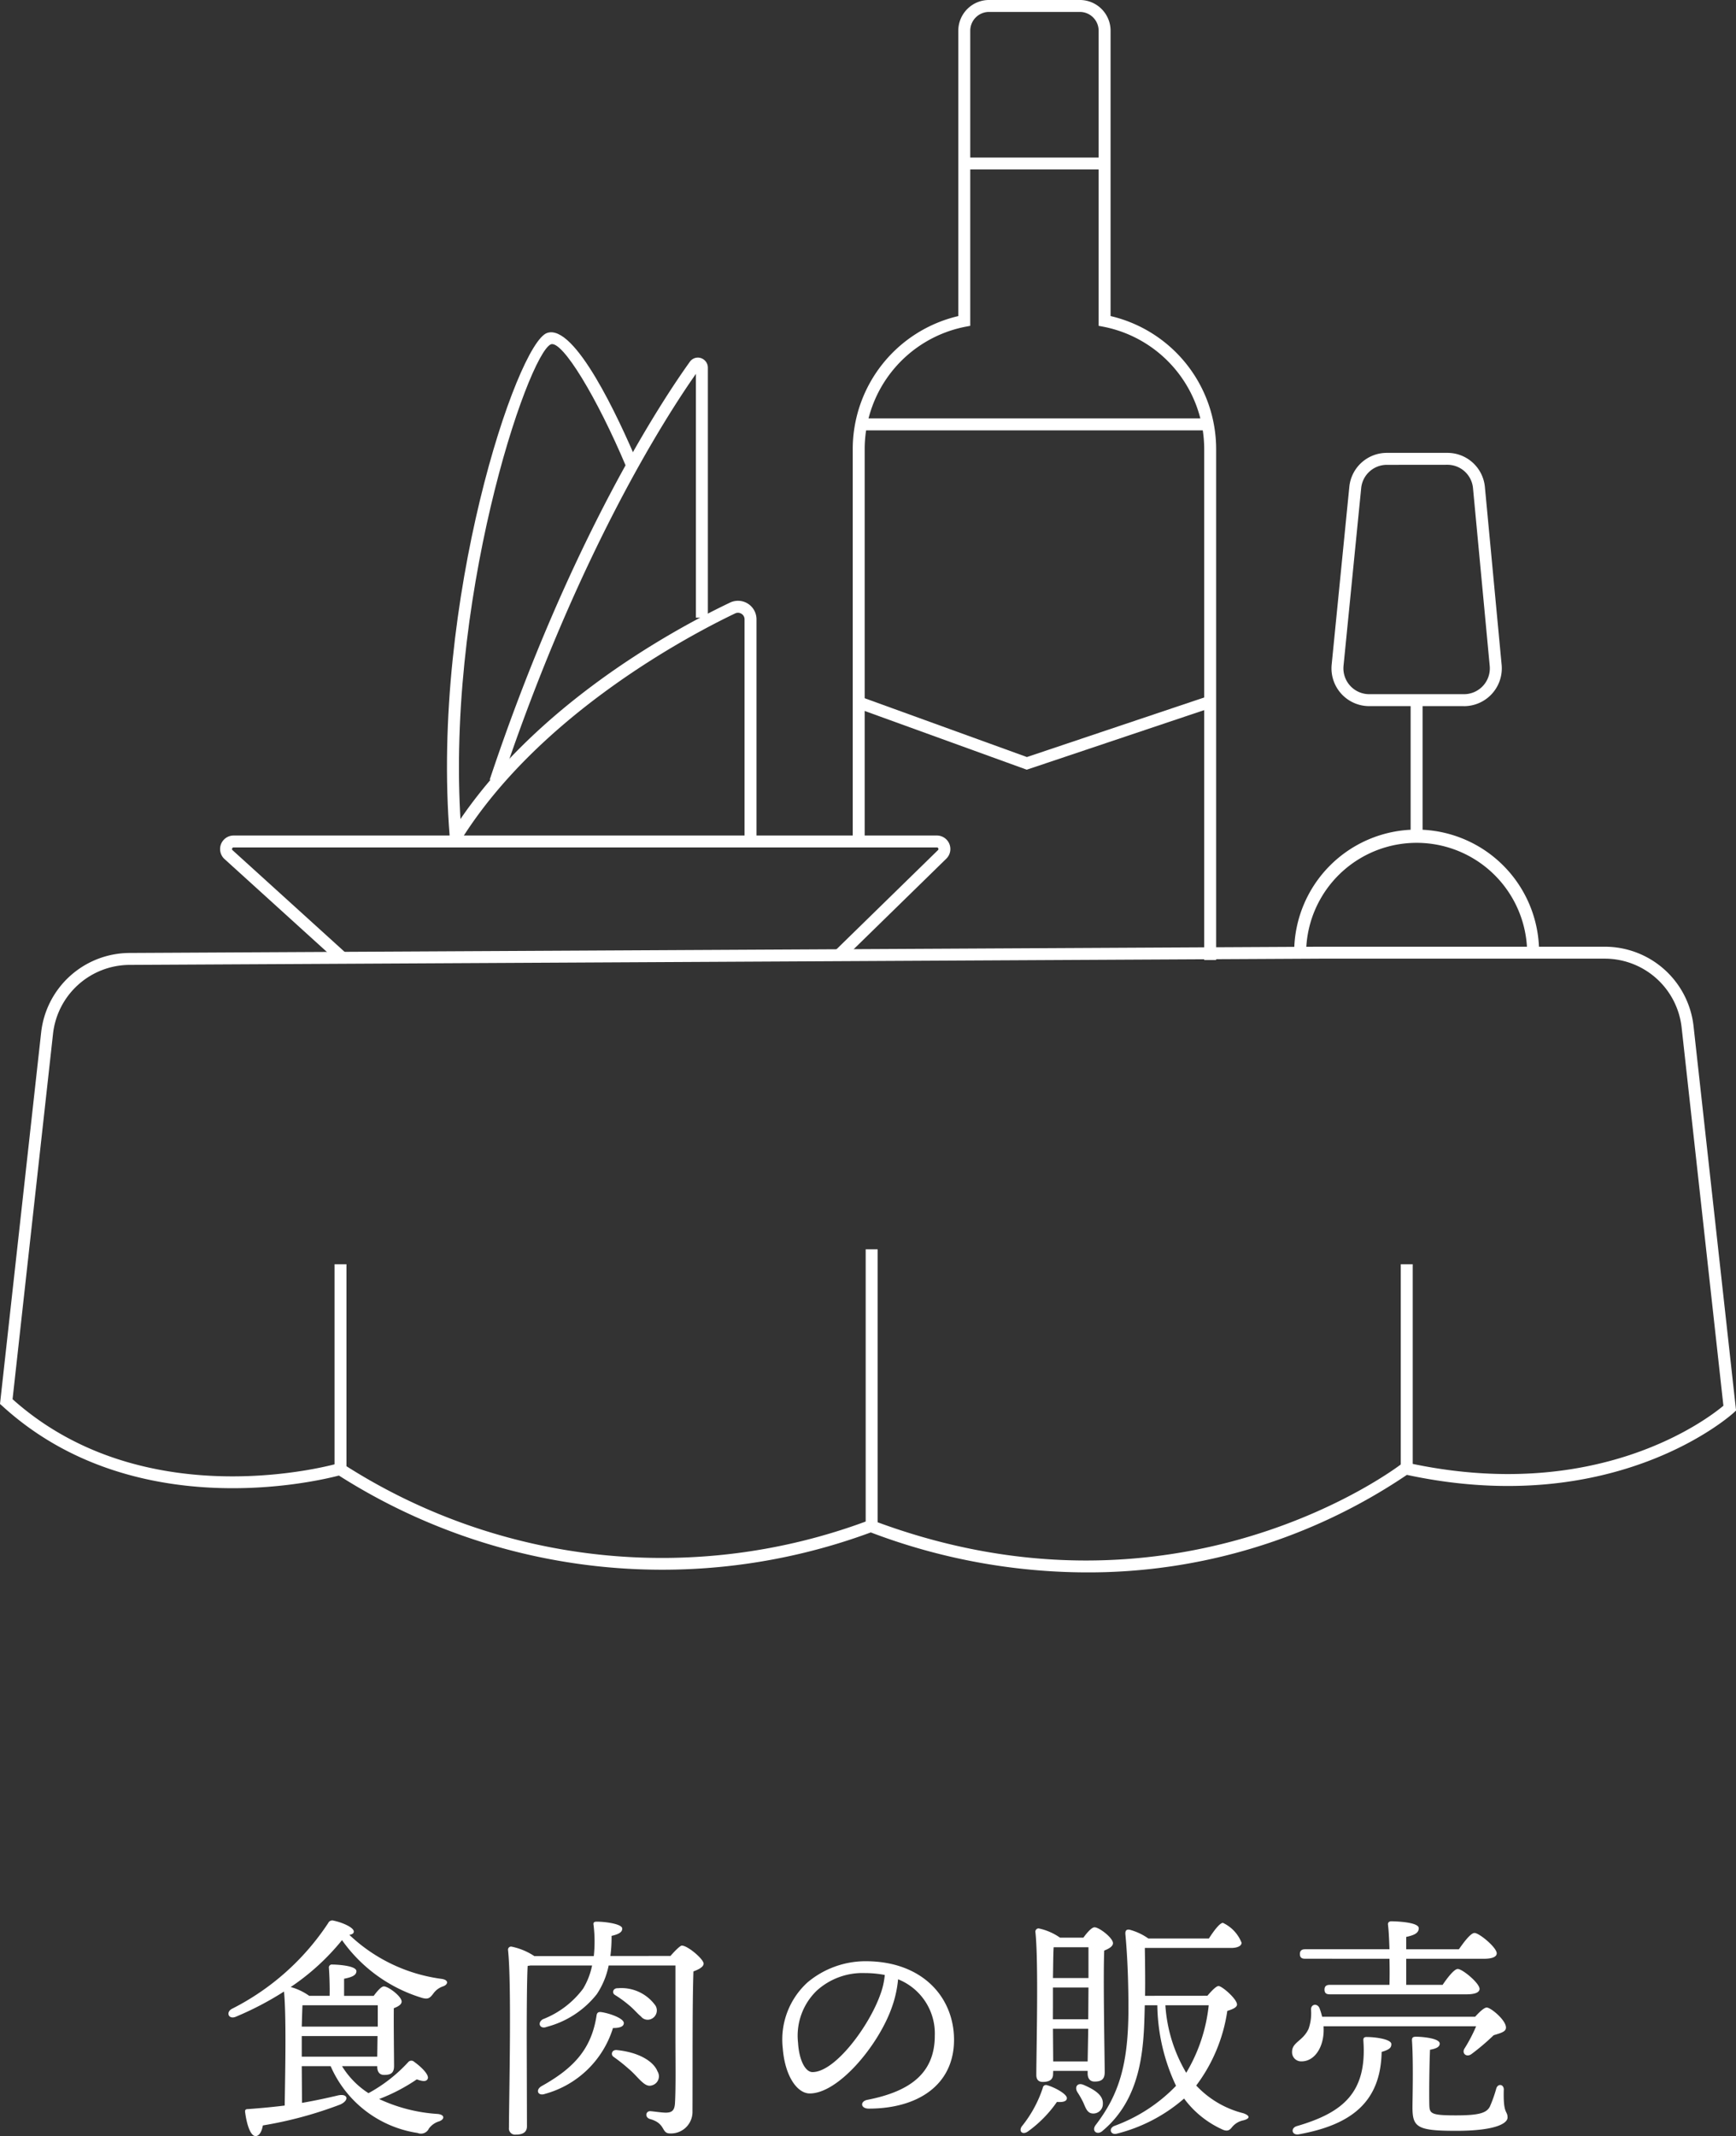
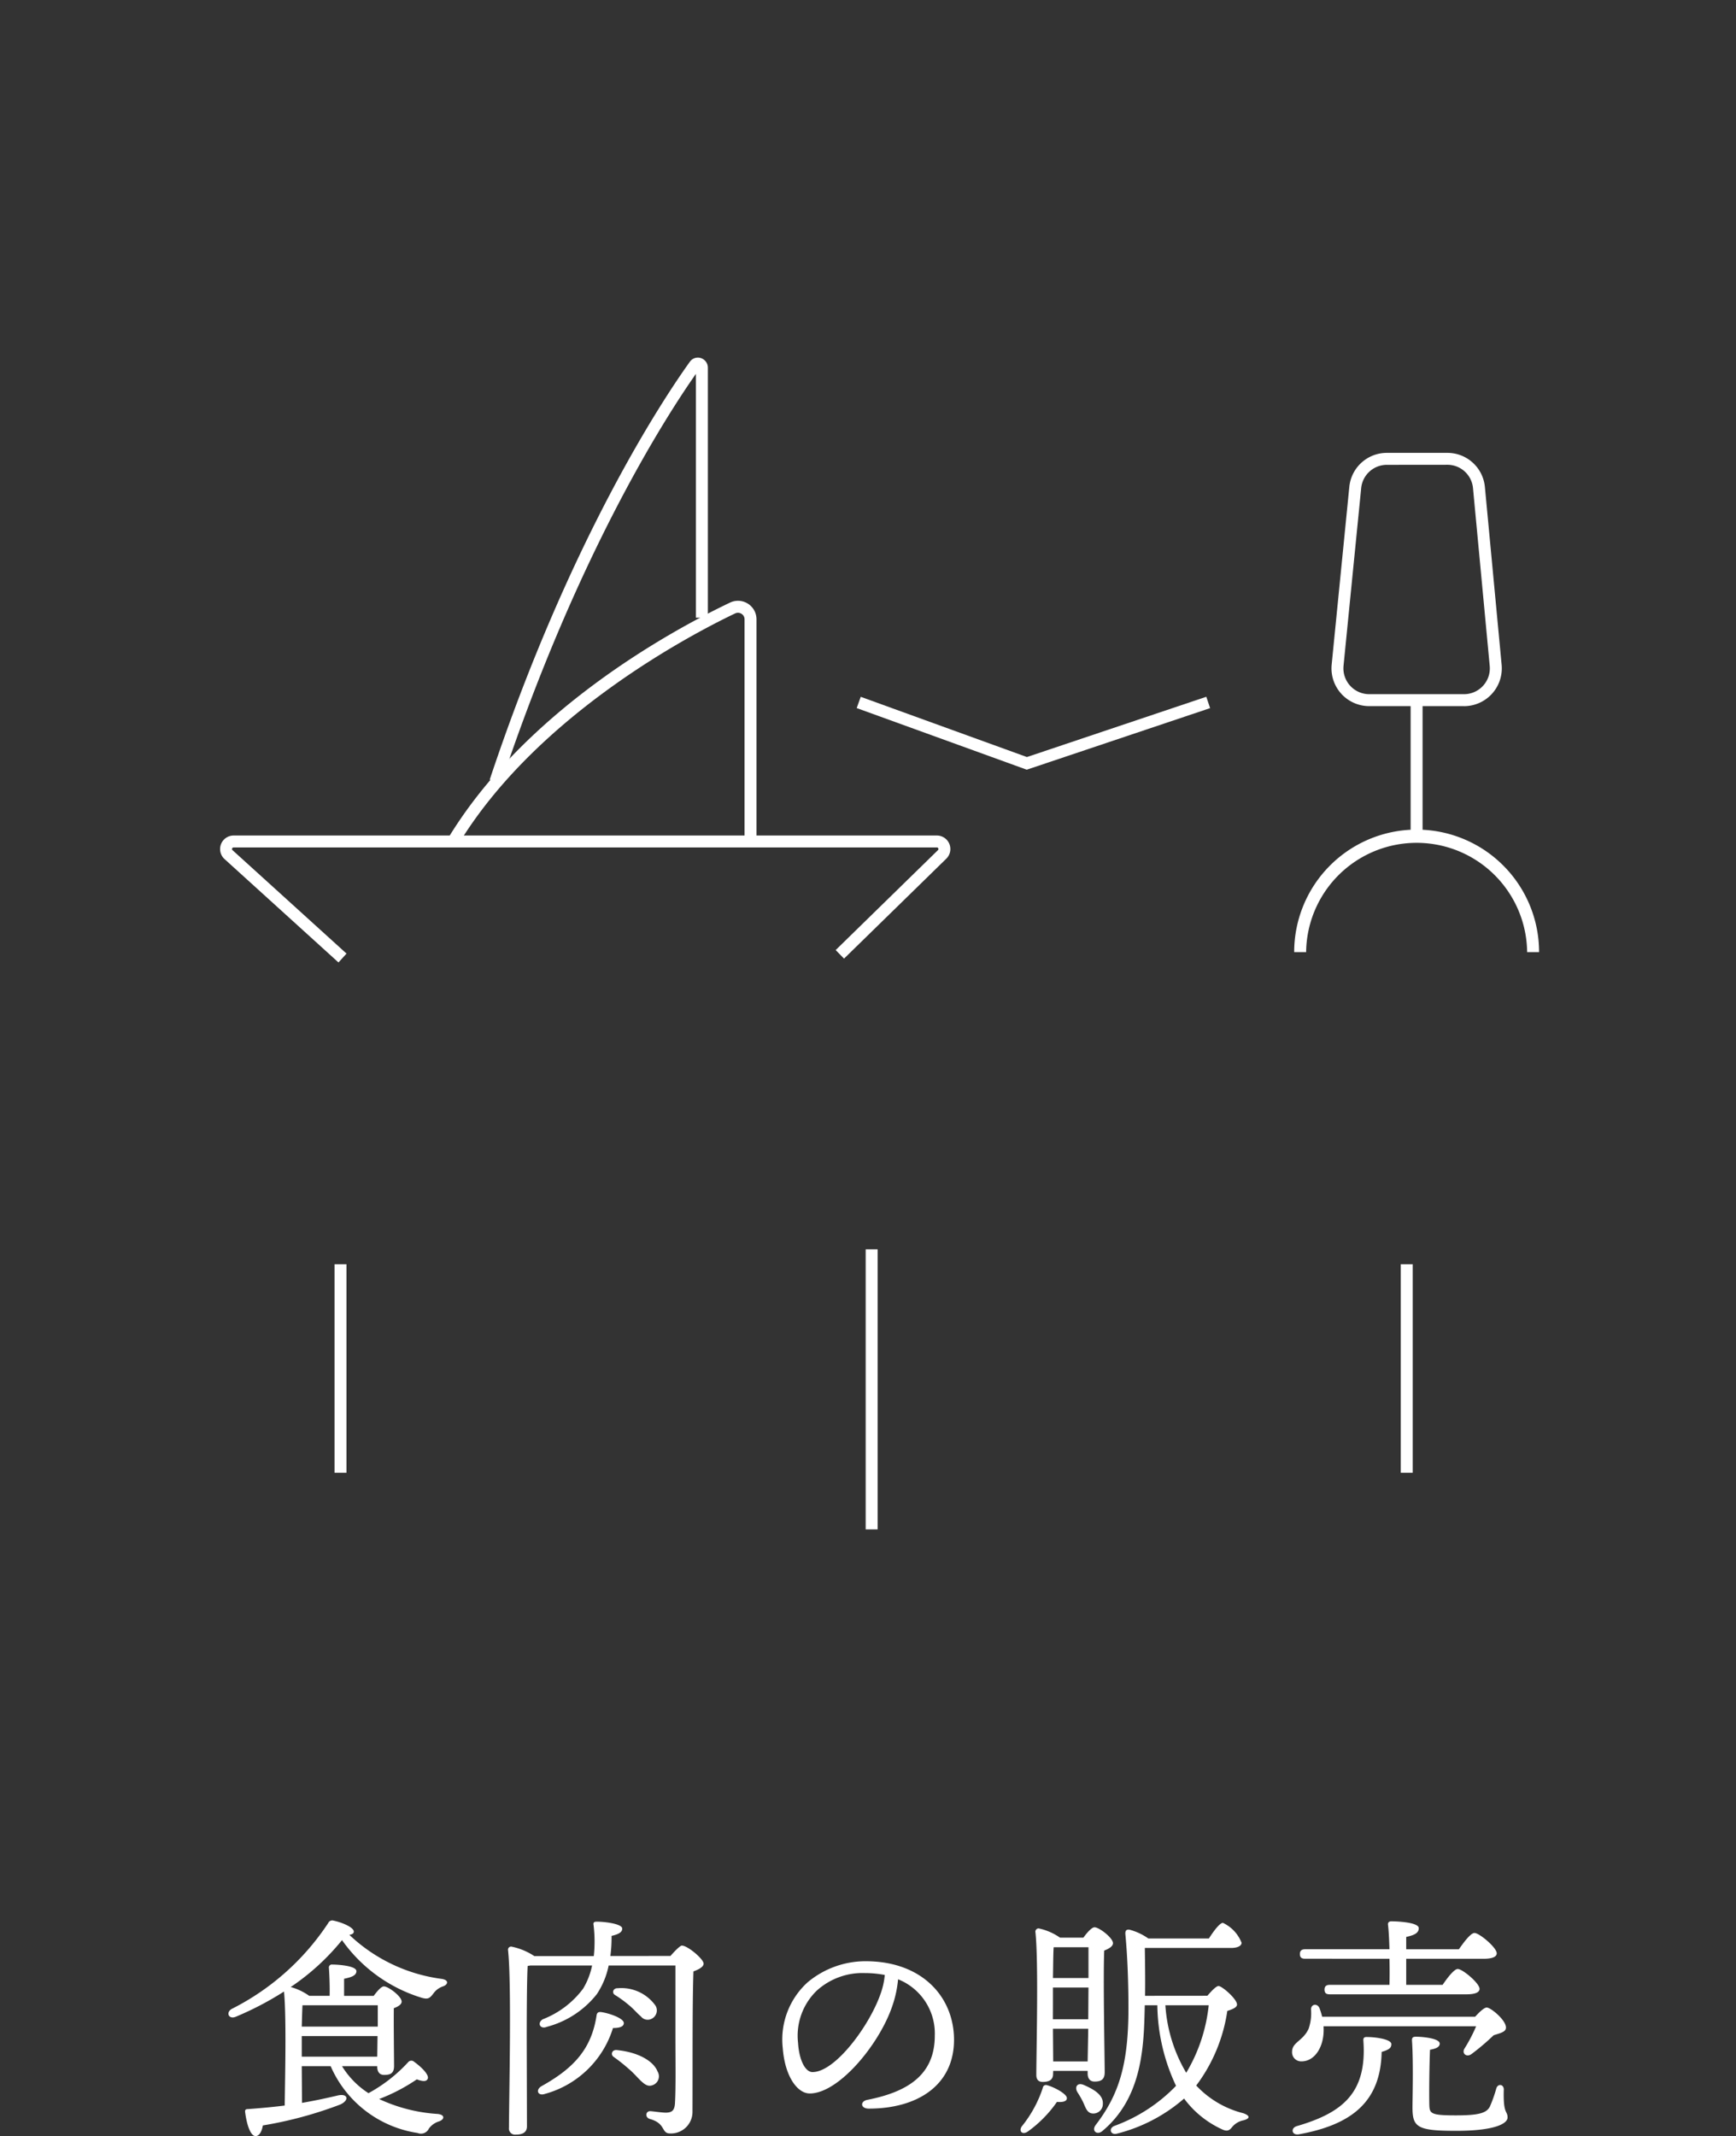
<svg xmlns="http://www.w3.org/2000/svg" width="117.296" height="144.277" viewBox="0 0 117.296 144.277">
  <rect x="0" y="0" width="117.296" height="144.277" fill="#333333" stroke="none" />
  <defs>
    <clipPath id="clip-path">
      <rect id="長方形_1732" data-name="長方形 1732" width="117.296" height="106.206" fill="none" />
    </clipPath>
  </defs>
  <g id="グループ_4686" data-name="グループ 4686" transform="translate(-999.565 -2130.488)">
    <path id="パス_6434" data-name="パス 6434" d="M5.6-4.128V-5.52h5.12L10.7-4.128ZM10.736-7.6v1.44H5.6c.016-.576.032-1.136.048-1.44ZM5.6-3.488H7.552a7.648,7.648,0,0,0,5.872,4.512.592.592,0,0,0,.768-.3A1.332,1.332,0,0,1,14.88.24c.368-.128.416-.448-.1-.5a10.955,10.955,0,0,1-3.952-1.008,12.291,12.291,0,0,0,2.544-1.328c.48.176.656.128.736-.032.128-.256-.416-.8-.912-1.152a.275.275,0,0,0-.4.016,10.361,10.361,0,0,1-2.688,2.1A5.735,5.735,0,0,1,8.32-3.488H10.7v.048c0,.256.1.544.464.544.432,0,.672-.112.672-.608,0-.528-.032-2.864-.016-3.9.272-.1.528-.24.528-.448,0-.352-.9-1.024-1.2-1.024-.176,0-.464.336-.688.64h-2V-9.392c.5-.1.832-.224.832-.512,0-.384-1.36-.448-1.632-.448a.2.2,0,0,0-.224.24c.032.48.064,1.232.048,1.872H6.1a3.9,3.9,0,0,0-1.248-.592A15.8,15.8,0,0,0,8.32-12a10.272,10.272,0,0,0,5.408,3.9c.416.112.528.016.768-.3a1.313,1.313,0,0,1,.656-.48c.32-.112.416-.416-.08-.5a11.188,11.188,0,0,1-6.256-2.976c.192-.032.3-.1.3-.224,0-.272-.752-.608-1.36-.736a.3.3,0,0,0-.368.16A16.92,16.92,0,0,1,.88-7.36c-.416.224-.24.72.24.544A21.3,21.3,0,0,0,4.4-8.528c.176,1.776.064,6.16.048,7.7q-1.152.144-2.5.24c-.128,0-.192.048-.176.192.112.88.368,1.616.7,1.632.272,0,.432-.336.5-.72A27.023,27.023,0,0,0,8.208-.9c.624-.288.512-.768-.176-.608-.672.16-1.472.336-2.416.5ZM27.36-6.4c0-.32-.96-.656-1.5-.736-.192-.032-.3.016-.336.192-.336,2.256-1.5,3.568-3.712,4.8-.448.256-.256.7.224.528a6.647,6.647,0,0,0,4.592-4.448C27.088-6.064,27.36-6.16,27.36-6.4ZM27.7-7.616c.336.272.592.592.816.768a.574.574,0,0,0,.688.176.629.629,0,0,0,.3-.9A2.828,2.828,0,0,0,26.96-8.752c-.336-.016-.416.32-.208.448A7.9,7.9,0,0,1,27.7-7.616Zm1.616,5.408a.632.632,0,0,0,.32-.928c-.24-.624-1.168-1.28-2.752-1.44-.336-.032-.432.32-.208.464a11.619,11.619,0,0,1,1.008.8c.384.32.656.672.9.88C28.832-2.208,29.04-2.1,29.312-2.208Zm-2.864-8.72a9.555,9.555,0,0,0,.08-1.36c.448-.1.72-.24.72-.48.032-.32-1.12-.48-1.728-.48-.176,0-.24.064-.208.224a9.214,9.214,0,0,1,.016,2.1H21.312a4.364,4.364,0,0,0-1.552-.64.209.209,0,0,0-.224.224C19.792-9.088,19.6-1.168,19.6.672a.414.414,0,0,0,.464.464c.512,0,.752-.192.752-.56L20.8-5.376c0-.592,0-3.888.064-4.88.064-.016.128-.016.176-.032h4.176a4.92,4.92,0,0,1-.608,1.568,6.179,6.179,0,0,1-2.72,2.064c-.4.24-.192.7.272.512a6.36,6.36,0,0,0,3.376-2.208,5.4,5.4,0,0,0,.8-1.936h4.512v4.816c0,1.44.032,3.488-.032,4.5-.032.464-.192.624-.624.624-.288,0-.912-.1-1.056-.1-.3,0-.368.416-.016.528,1.1.3.752.976,1.36.976A1.454,1.454,0,0,0,32-.368c.016-3.136-.016-7.136.064-9.52.352-.128.688-.3.688-.528,0-.3-1.072-1.216-1.472-1.216-.112,0-.48.368-.768.7ZM44.7-8.352c-.752,2.144-3.056,5.264-4.592,5.264-.464,0-.9-.752-.976-1.984A4.233,4.233,0,0,1,40.4-8.592a4.6,4.6,0,0,1,3.248-1.184,7.1,7.1,0,0,1,1.344.128A5,5,0,0,1,44.7-8.352ZM43.7-10.576a6.1,6.1,0,0,0-3.92,1.424A5.218,5.218,0,0,0,38.1-4.7c.144,1.888.976,3.056,1.824,3.056,1.92,0,4.592-3.184,5.52-5.744a7.716,7.716,0,0,0,.448-1.968,3.942,3.942,0,0,1,2.48,3.808c0,2.624-1.792,3.792-4.56,4.336-.5.1-.464.592.1.592,3.3,0,5.76-1.584,5.76-4.656C49.664-8.16,47.52-10.576,43.7-10.576Zm15.056-.944v2.08h-2.4c.016-.816.016-1.664.048-2.08Zm-2.4,3.872V-8.8h2.4l-.016,2.144H56.352Zm.016,3.84-.016-2.208h2.384L58.7-3.808Zm0,.64H58.7v.176c0,.256.1.544.464.544.432,0,.688-.128.688-.624,0-.928-.112-6.448-.032-8.224.288-.112.592-.272.592-.5,0-.352-.928-1.072-1.248-1.072-.192,0-.512.368-.752.7H56.832a3.89,3.89,0,0,0-1.44-.624.218.218,0,0,0-.224.224c.224,1.968.064,8.112.064,9.68,0,.3.144.464.432.464.48,0,.7-.176.7-.528Zm-.432.96a.216.216,0,0,0-.272.192A8.207,8.207,0,0,1,54.24.592c-.208.336.064.576.416.336a8.234,8.234,0,0,0,1.968-2c.432.032.672-.048.672-.256C57.3-1.616,56.432-2.08,55.936-2.208ZM59.728-.944c.032-.608-.608-.976-1.3-1.28C58-2.4,57.808-2.08,58-1.744a6.124,6.124,0,0,1,.4.7c.16.352.256.72.624.752A.643.643,0,0,0,59.728-.944ZM66.88-7.6a11.124,11.124,0,0,1-1.52,4.56A10.227,10.227,0,0,1,63.952-7.6Zm-4.3-.64c.016-1.088,0-2.08-.016-3.232H68.4c.368,0,.7-.112.7-.352a2.481,2.481,0,0,0-1.264-1.344c-.224.016-.624.56-.944,1.056H62.8a3.96,3.96,0,0,0-1.264-.592c-.208-.032-.3.048-.288.288.16,1.7.208,3.536.208,5.008,0,3.84-.656,5.856-2.208,7.888-.32.416.112.736.48.384,2.528-2.128,2.752-5.344,2.816-7.856L62.56-7.6h.848a13.108,13.108,0,0,0,1.264,5.44,11.022,11.022,0,0,1-4.144,2.7c-.448.16-.288.656.16.528A10.993,10.993,0,0,0,65.216-1.3a6.58,6.58,0,0,0,2.5,2.048c.4.208.56.112.736-.112a1.319,1.319,0,0,1,.768-.464c.432-.112.5-.3,0-.48a6.537,6.537,0,0,1-3.184-1.872,11.033,11.033,0,0,0,2.1-5.04c.368-.112.656-.24.656-.432,0-.368-1.008-1.248-1.248-1.248-.16,0-.48.336-.752.656Zm16.512-2.5c.016.608.016,1.232,0,1.76H75.056c-.208,0-.352.08-.352.32,0,.256.144.32.352.32H84.3c.608,0,.88-.144.88-.368,0-.384-1.152-1.344-1.472-1.344-.24,0-.688.576-1.024,1.072H80.224v-1.76H85.44c.624,0,.9-.144.9-.368,0-.4-1.184-1.376-1.5-1.376-.256,0-.7.592-1.056,1.1H80.224v-.832c.5-.112.848-.24.848-.592,0-.416-1.584-.464-1.856-.464-.144,0-.24.08-.224.224.048.368.08.976.1,1.664h-5.7c-.208,0-.352.08-.352.32,0,.256.144.32.352.32Zm5.856,4.56a10.549,10.549,0,0,1-.784,1.5c-.208.336.144.624.48.368a15.744,15.744,0,0,0,1.488-1.264c.448-.144.832-.224.832-.512.016-.5-1.024-1.36-1.3-1.36-.176,0-.512.32-.784.624H74.544a4.9,4.9,0,0,0-.176-.576c-.144-.352-.576-.288-.576.08a3.216,3.216,0,0,1-.16,1.3c-.384.848-1.12.9-1.12,1.568a.613.613,0,0,0,.64.64c.832,0,1.424-.848,1.488-1.92a4.185,4.185,0,0,0,0-.448Zm-7.36.72c-.224,0-.272.064-.256.272.24,3.472-1.36,4.832-4.48,5.744-.464.128-.368.64.112.56,3.648-.656,5.536-2.256,5.6-5.568.56-.16.656-.3.656-.528C79.216-5.312,78.128-5.456,77.584-5.456Zm9.232,3.568c0-.4-.416-.432-.512-.08a9.065,9.065,0,0,1-.432,1.216c-.224.432-.736.592-2.3.592-1.728,0-1.776-.128-1.792-.752-.016-.8,0-2.528.048-3.68.432-.08.656-.192.656-.416,0-.352-1.136-.464-1.6-.464-.224,0-.288.064-.272.288.1,1.472.032,3.936.032,4.432C80.64.64,80.944.88,83.6.88c2.688,0,3.472-.512,3.472-.9C87.072-.5,86.768-.208,86.816-1.888Z" transform="translate(1014.354 2273.533)" fill="#fff" />
    <g id="グループ_128" data-name="グループ 128" transform="translate(999.565 2130.488)">
      <g id="グループ_127" data-name="グループ 127" transform="translate(0 0)" clip-path="url(#clip-path)">
-         <path id="パス_6481" data-name="パス 6481" d="M73.364,81.887a41.314,41.314,0,0,1-14.528-2.7A40.679,40.679,0,0,1,22.9,75.346c-1.638.429-13.975,3.313-22.745-4.7L0,70.509,2.78,45.42a6.035,6.035,0,0,1,5.967-5.372l80.4-.421h19.282a6.03,6.03,0,0,1,6,5.375L117.3,70.954l-.148.139c-.077.071-7.943,7.247-22.093,4.207a38.447,38.447,0,0,1-21.69,6.587M58.813,78.321l.157.058c20.647,7.791,35.59-3.712,35.74-3.829l.148-.118.187.04c12.773,2.816,20.273-2.9,21.4-3.841l-2.822-25.542a5.225,5.225,0,0,0-5.2-4.656H89.146l-80.393.421a5.227,5.227,0,0,0-5.17,4.654L.849,70.189c9.019,8.069,21.869,4.372,22,4.334l.178-.053.155.1a39.764,39.764,0,0,0,35.482,3.818Z" transform="translate(0 24.319)" fill="#fff" />
        <rect id="長方形_1726" data-name="長方形 1726" width="0.807" height="18.918" transform="translate(58.491 84.383)" fill="#fff" />
        <rect id="長方形_1727" data-name="長方形 1727" width="0.807" height="14.086" transform="translate(94.646 85.391)" fill="#fff" />
        <rect id="長方形_1728" data-name="長方形 1728" width="0.807" height="14.086" transform="translate(22.603 85.391)" fill="#fff" />
-         <path id="パス_6482" data-name="パス 6482" d="M60.258,64.844h-.807V30.33a8.427,8.427,0,0,0-6.805-8.259l-.328-.063V2.075A1.269,1.269,0,0,0,51.051.807h-6.14a1.269,1.269,0,0,0-1.267,1.268V22.008l-.328.063a8.427,8.427,0,0,0-6.805,8.259V56.748h-.807V30.33a9.233,9.233,0,0,1,7.133-8.98V2.075A2.077,2.077,0,0,1,44.911,0h6.14a2.077,2.077,0,0,1,2.074,2.075V21.349a9.233,9.233,0,0,1,7.133,8.98Z" transform="translate(21.913 -0.001)" fill="#fff" />
-         <rect id="長方形_1729" data-name="長方形 1729" width="9.66" height="0.807" transform="translate(65.176 10.641)" fill="#fff" />
-         <rect id="長方形_1730" data-name="長方形 1730" width="23.791" height="0.807" transform="translate(58.11 28.261)" fill="#fff" />
        <path id="パス_6483" data-name="パス 6483" d="M17.214,43.546l-7.7-6.984a.914.914,0,0,1,.615-1.59H57.644a.913.913,0,0,1,.639,1.565l-6.91,6.75-.565-.578,6.91-6.749a.1.1,0,0,0,.024-.116.1.1,0,0,0-.1-.066H10.13a.1.1,0,0,0-.1.068.1.1,0,0,0,.027.118l7.7,6.983Z" transform="translate(5.656 21.462)" fill="#fff" />
        <path id="パス_6484" data-name="パス 6484" d="M19.431,41.658l-.691-.416c5.251-8.695,15.095-14.067,19.082-15.971A1.25,1.25,0,0,1,39.613,26.4V41.315h-.807V26.4a.433.433,0,0,0-.207-.373A.441.441,0,0,0,38.171,26c-3.061,1.462-13.458,6.912-18.74,15.659" transform="translate(11.501 15.432)" fill="#fff" />
        <path id="パス_6485" data-name="パス 6485" d="M21.271,43.731l-.767-.255c5.422-16.26,11.722-25.719,13.525-28.229A.661.661,0,0,1,34.771,15a.682.682,0,0,1,.473.652V32.537h-.807V16.066C32.376,19,26.43,28.254,21.271,43.731" transform="translate(12.584 9.186)" fill="#fff" />
-         <path id="パス_6486" data-name="パス 6486" d="M18.9,47.976c-1.293-15.919,4.541-33.315,6.576-34.02,1.88-.663,4.877,5.85,6.071,8.675l-.744.315c-1.957-4.636-4.292-8.491-5.064-8.227-1.554.649-7.3,17.58-6.035,33.191Z" transform="translate(11.486 8.535)" fill="#fff" />
        <path id="パス_6487" data-name="パス 6487" d="M47.361,34.09l-.132-.047L35.87,29.928l.274-.76,11.227,4.068,12.121-4.071.257.767Z" transform="translate(22.014 17.898)" fill="#fff" />
        <path id="パス_6488" data-name="パス 6488" d="M64.707,36.063H58.3a2.551,2.551,0,0,1-2.538-2.8l1.193-12.006a2.543,2.543,0,0,1,2.538-2.3h4.083a2.54,2.54,0,0,1,2.54,2.312l1.131,12.006a2.555,2.555,0,0,1-2.54,2.79m-5.214-16.3a1.741,1.741,0,0,0-1.736,1.572L56.564,33.339A1.747,1.747,0,0,0,58.3,35.256h6.406a1.746,1.746,0,0,0,1.736-1.907L65.312,21.341a1.736,1.736,0,0,0-1.736-1.58Z" transform="translate(34.214 11.632)" fill="#fff" />
        <rect id="長方形_1731" data-name="長方形 1731" width="0.807" height="9.122" transform="translate(95.312 47.224)" fill="#fff" />
        <path id="パス_6489" data-name="パス 6489" d="M70.735,43h-.807a7.467,7.467,0,0,0-14.933,0h-.807a8.273,8.273,0,0,1,16.547,0" transform="translate(33.256 21.309)" fill="#fff" />
      </g>
    </g>
  </g>
</svg>